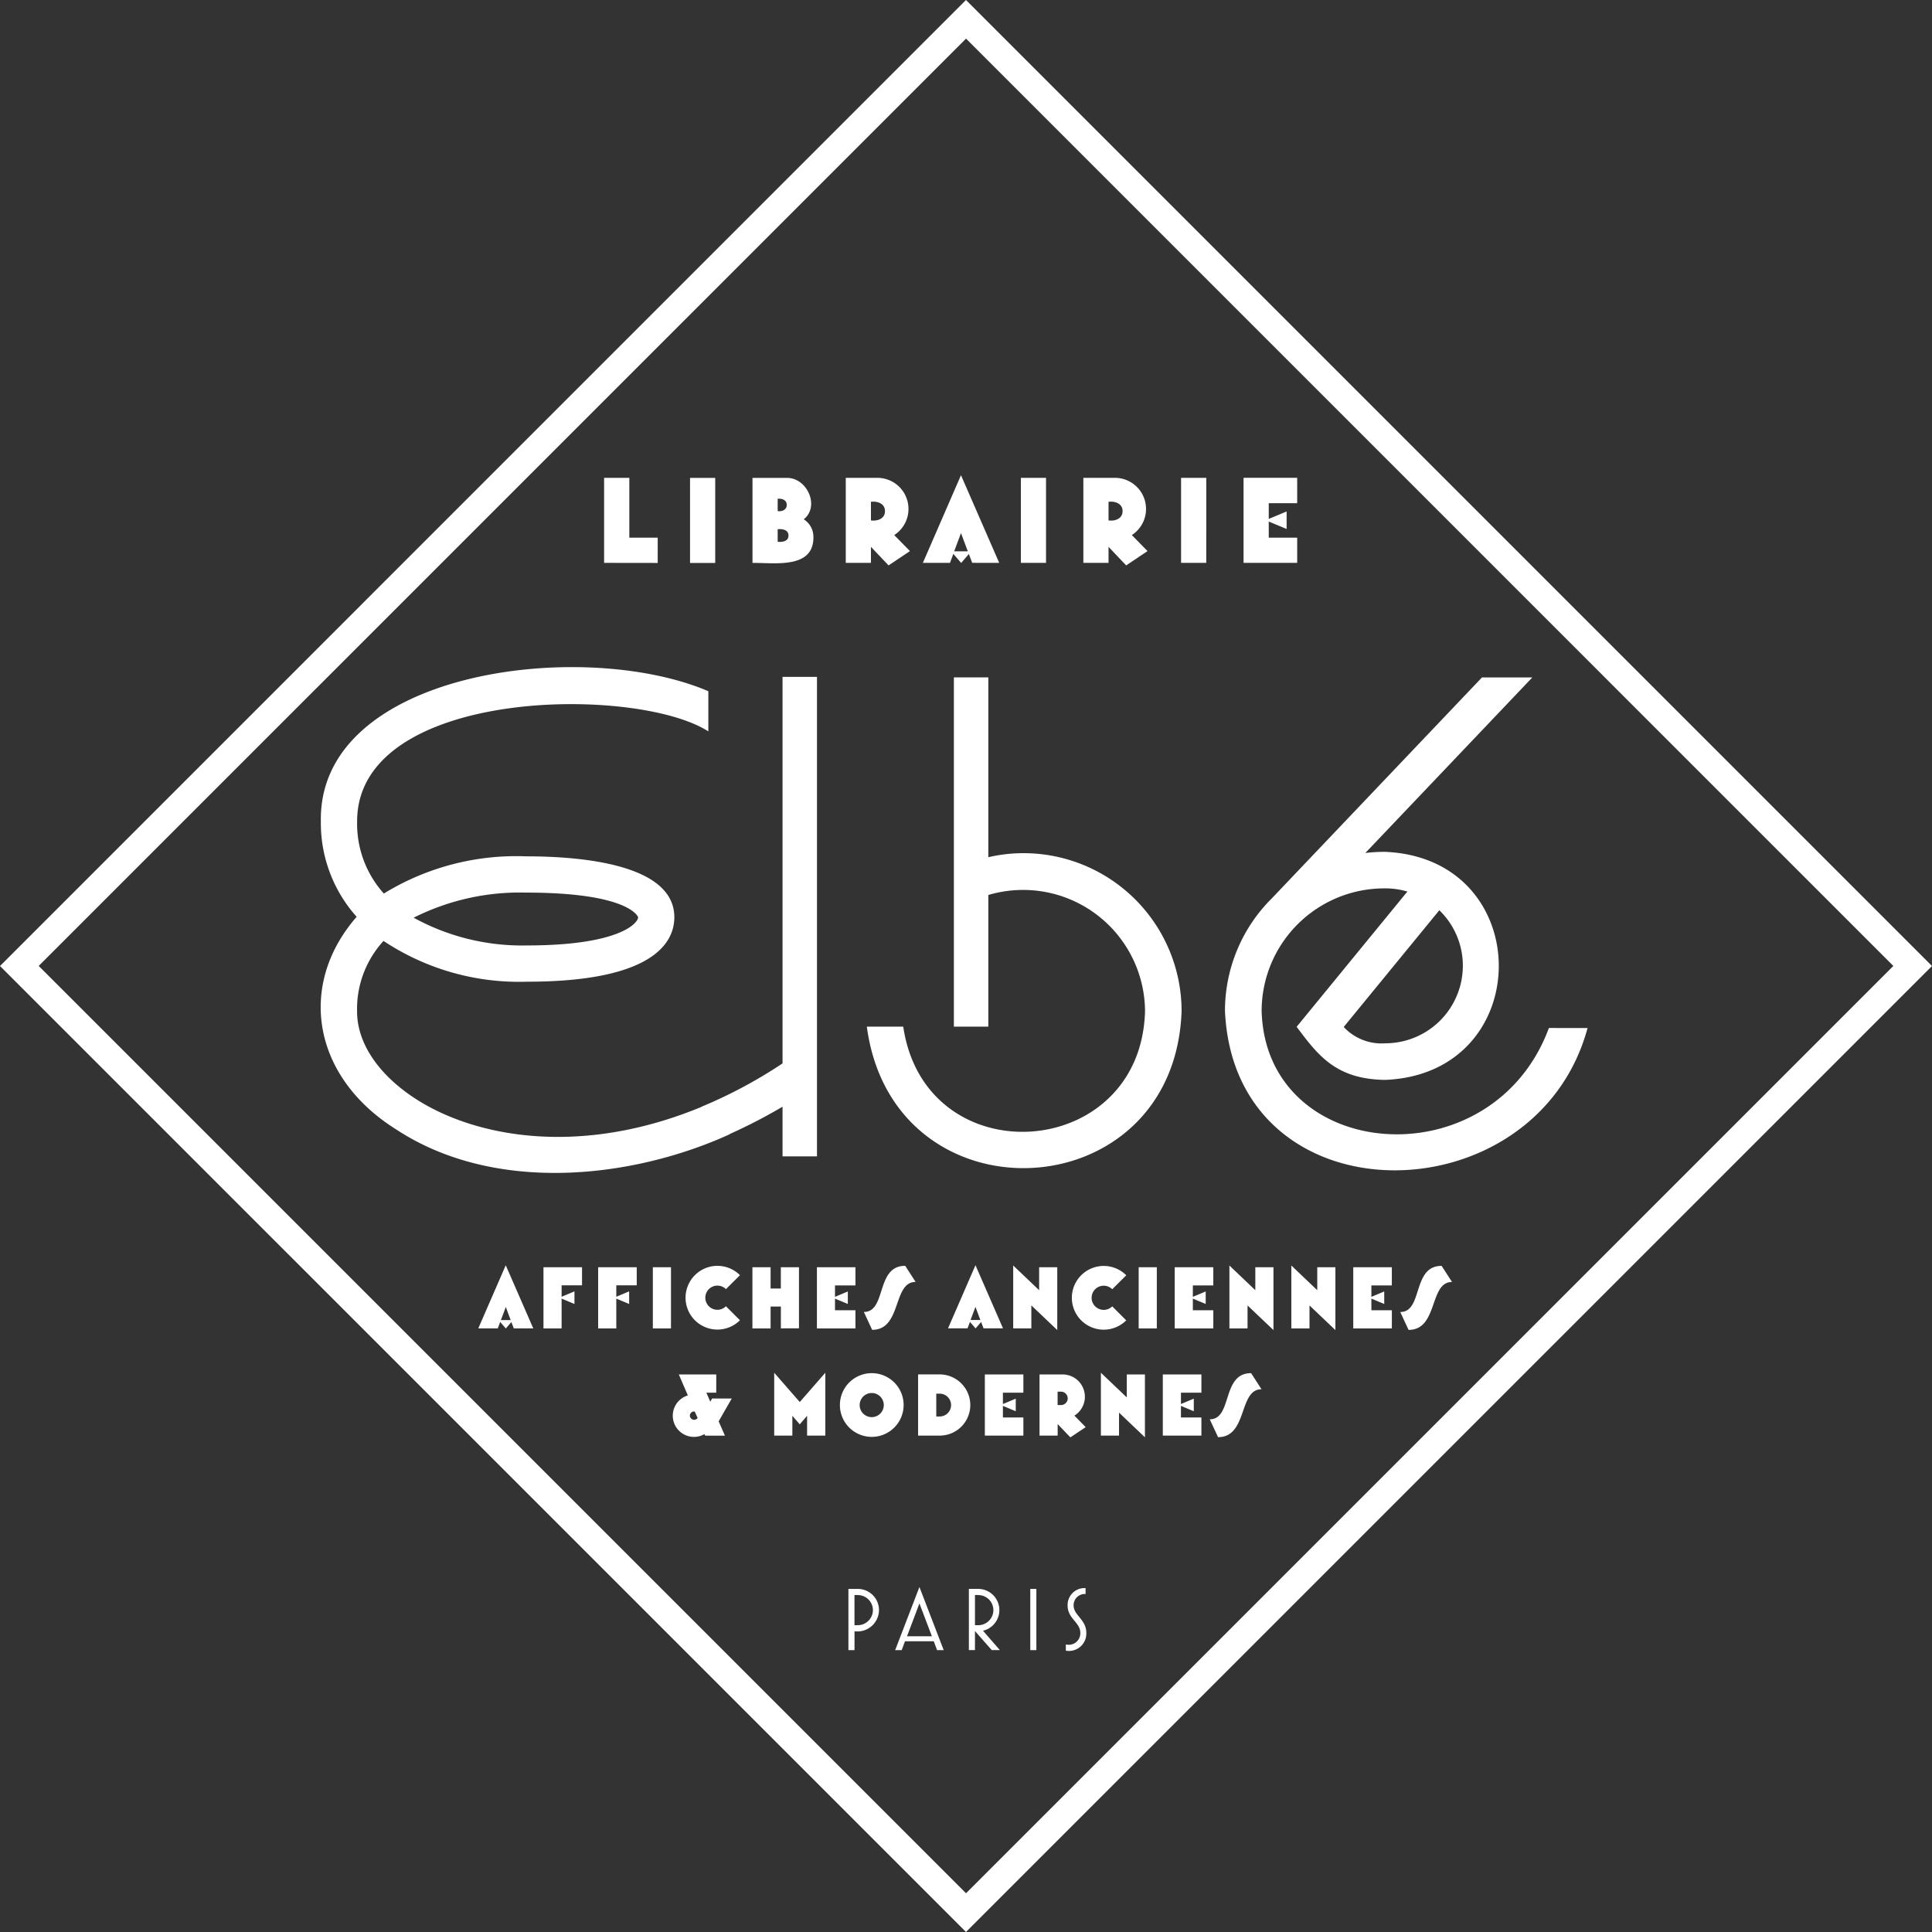
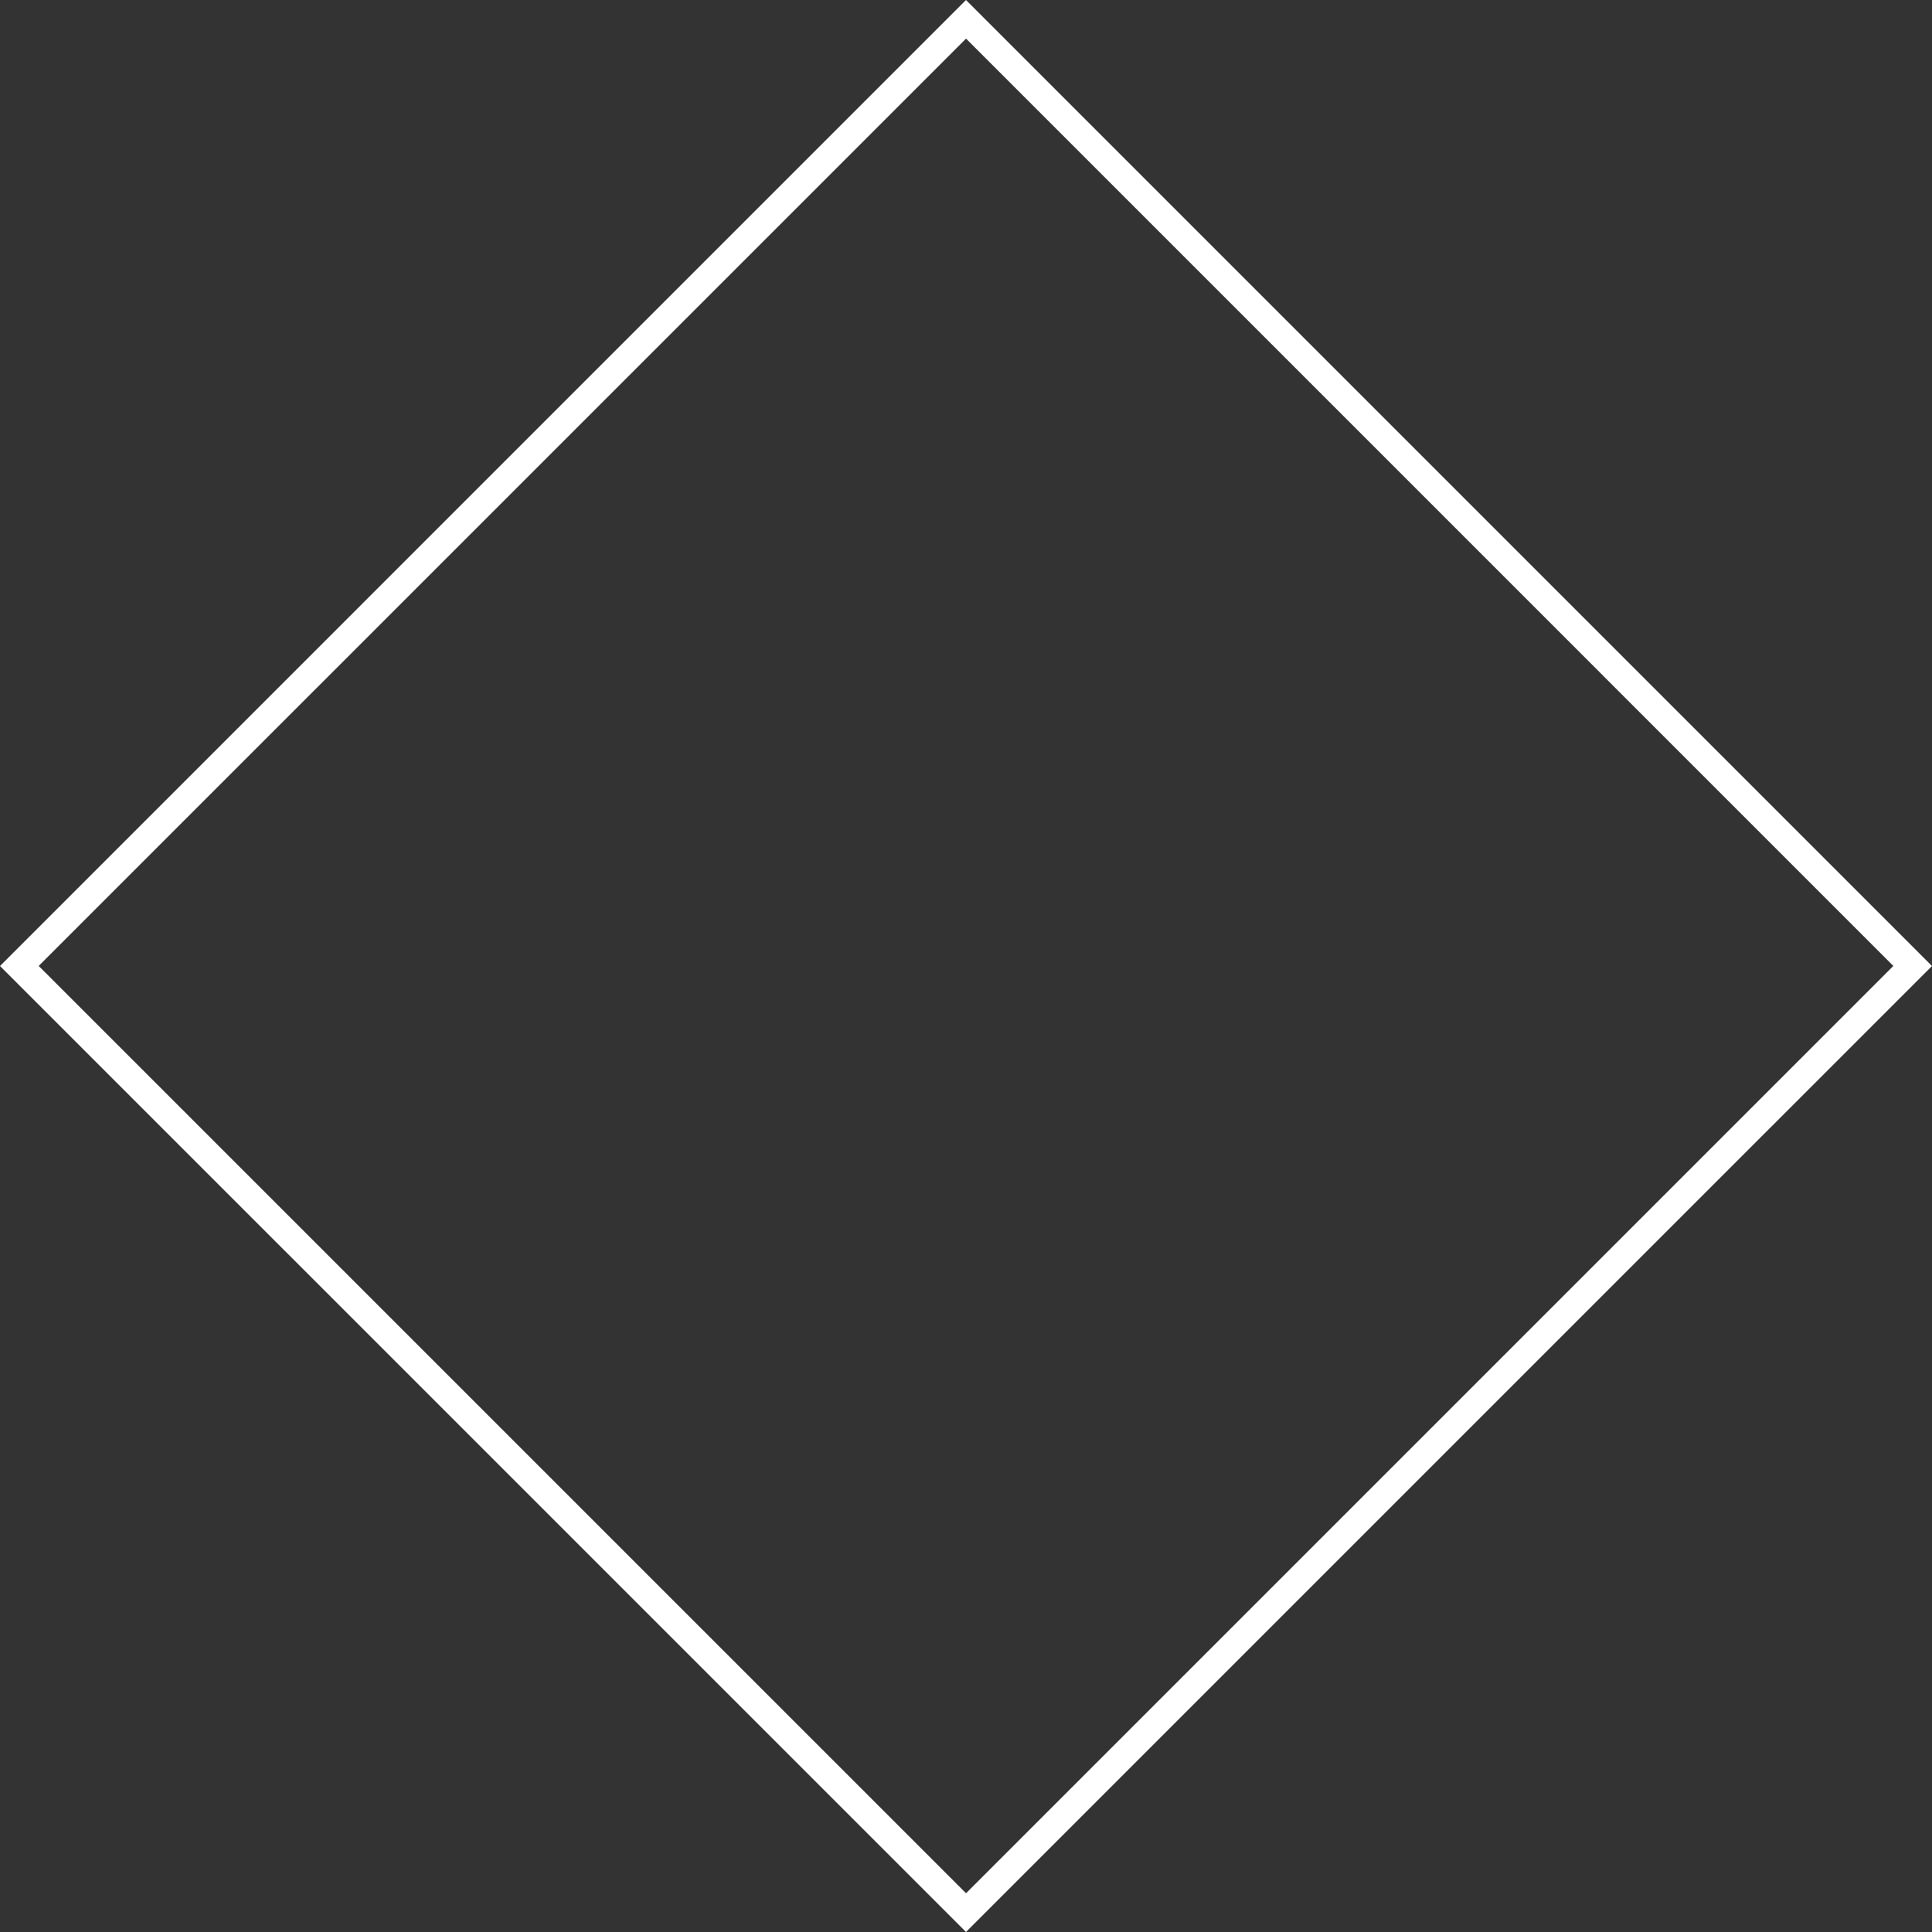
<svg xmlns="http://www.w3.org/2000/svg" id="Groupe_265" data-name="Groupe 265" width="135.385" height="135.384" viewBox="0 0 135.385 135.384">
  <rect x="0" y="0" width="135.385" height="135.384" fill="#333333" stroke="none" />
  <defs>
    <clipPath id="clip-path">
-       <rect id="Rectangle_270" data-name="Rectangle 270" width="135.385" height="135.384" fill="#fff" />
-     </clipPath>
+       </clipPath>
  </defs>
  <path id="Tracé_67965" data-name="Tracé 67965" d="M2.712,67.688,67.695,2.706l64.981,64.982L67.695,132.67ZM67.692,0,0,67.693l67.692,67.691,67.693-67.691Z" fill="#fff" />
  <g id="Groupe_264" data-name="Groupe 264">
    <g id="Groupe_263" data-name="Groupe 263" clip-path="url(#clip-path)">
      <path id="Tracé_67966" data-name="Tracé 67966" d="M54.836,74.518a33.309,33.309,0,0,1-5.681,3.038l0,.01c-8.586,3.55-15.929,2.082-20.018-.558-2.614-1.689-4.114-3.918-4.114-6.114a7.047,7.047,0,0,1,1.852-4.958A17.172,17.172,0,0,0,36.93,68.793c8.984,0,10.324-2.831,10.324-4.518,0-3.713-6.508-4.267-10.386-4.267a17.734,17.734,0,0,0-9.97,2.606,7.3,7.3,0,0,1-1.873-5.02c-.052-9.388,19.492-9.614,24.612-6.343V48.436c-8.881-3.788-27.377-1.393-27.153,9.158a9.841,9.841,0,0,0,2.509,6.651c-4.156,4.756-3.131,11.208,2.77,14.9,6.9,4.535,16.517,3.46,23.365.341l-.006-.012a37.824,37.824,0,0,0,3.714-1.921v3.479H57.25v-33.6H54.836ZM36.869,62.549c7.262,0,7.846,1.71,7.846,1.726,0,.417-1.322,1.977-7.785,1.977a15.786,15.786,0,0,1-7.944-1.944,16.557,16.557,0,0,1,7.883-1.759" fill="#fff" />
      <path id="Tracé_67967" data-name="Tracé 67967" d="M71.736,59.786a11.021,11.021,0,0,0-2.479.282v-12.6H66.843V71.94h2.414V62.717a8.545,8.545,0,0,1,10.981,8.135c-.281,10.583-15.4,11.565-16.943,1.088H60.743C62.591,85.784,82.31,84.87,82.8,70.851A11.078,11.078,0,0,0,71.736,59.786" fill="#fff" />
      <path id="Tracé_67968" data-name="Tracé 67968" d="M108.539,72.037c-3.982,10.752-19.843,9.444-20.13-1.2a8.6,8.6,0,0,1,8.624-8.584l.046,0a5.42,5.42,0,0,1,1.543.223l-7.76,9.478c1.481,1.97,2.733,3.682,6.218,3.719,10.608-.444,10.6-15.561-.041-15.98h-.047a11.438,11.438,0,0,0-1.316.08l11.7-12.3h-3.528l-14.7,15.454a11.114,11.114,0,0,0-3.308,7.912c.665,14.8,21.78,14.584,25.409,1.2Zm-6.03-4.357a5.436,5.436,0,0,1-5.429,5.429,3.613,3.613,0,0,1-2.919-1.144l6.7-8.179a5.412,5.412,0,0,1,1.649,3.894" fill="#fff" />
      <path id="Tracé_67969" data-name="Tracé 67969" d="M101.75,89.835l-.727-1.127c-2.085-.013-1.29,3.243-2.9,3.231l.582,1.253c2.093.006,1.43-3.362,3.045-3.357m-4.215,3.251V91.815H96.1V91l.9.376V90.5l-.9.376v-.8h1.433V88.8H94.83v4.289h2.705Zm-3.957.119V88.8H92.307v1.61l-1.816-1.729v4.408h1.272v-1.61Zm-4.34,0V88.8H87.966v1.61l-1.815-1.729v4.408h1.271v-1.61Zm-4.215-.119V91.815H83.589V91l.9.376V90.5l-.9.376v-.8h1.434V88.8H82.318v4.289h2.705ZM81.064,88.8H79.793v4.289h1.271Zm-2.141,3.726-.983-.983a.847.847,0,1,1,0-1.2l.983-.977a2.233,2.233,0,1,0,0,3.156m-4.835.682V88.8H72.817v1.61L71,88.678v4.408h1.272v-1.61ZM68.7,92.5h-.689l.344-.921Zm1.585.582-1.929-4.422-1.922,4.422H67.8l.17-.451.394.458.388-.451.169.444Zm-6.124-3.251-.727-1.127c-2.085-.013-1.291,3.243-2.9,3.231l.582,1.253c2.092.006,1.428-3.362,3.045-3.357m-4.216,3.251V91.815H58.512V91l.9.376V90.5l-.9.376v-.8h1.434V88.8h-2.7v4.289h2.7Zm-3.957,0V88.8H54.717v1.491H54V88.8H52.726v4.289H54V91.558h.72v1.528Zm-4.135-.563-.983-.983a.847.847,0,1,1,0-1.2l.983-.977a2.233,2.233,0,1,0,0,3.156M47.019,88.8H45.748v4.289h1.271Zm-2.4,1.277V88.8H41.915v4.289h1.272V91l.9.376v-.883l-.9.377v-.8h1.435Zm-3.833,0V88.8H38.084v4.289h1.271V91l.9.376v-.883l-.9.377v-.8h1.434Zm-5,2.43H35.1l.344-.921Zm1.584.582L35.44,88.664l-1.923,4.422h1.365l.169-.451.394.458.389-.451.169.444Z" fill="#fff" />
-       <path id="Tracé_67970" data-name="Tracé 67970" d="M88.4,97.353l-.727-1.128c-2.085-.012-1.291,3.244-2.9,3.231l.582,1.253c2.092,0,1.428-3.363,3.045-3.356M84.189,100.6V99.331H82.755v-.814l.9.376v-.882l-.9.376v-.795h1.434V96.314H81.484V100.6h2.705Zm-3.958.119V96.313H78.96v1.61l-1.815-1.729V100.6h1.271v-1.61ZM74.82,97.99a.469.469,0,0,1-.47.47h-.238v-.94h.238a.473.473,0,0,1,.47.47m1.259,2.017L75.29,99.2a1.562,1.562,0,0,0-.845-2.886h-1.6V100.6h1.271v-.808l.89.932Zm-4.366.595V99.331H70.279v-.814l.9.376v-.882l-.9.376v-.795h1.434V96.314h-2.7V100.6h2.7ZM66.647,98.46a.8.8,0,0,1-.8.8h-.238v-1.6h.238a.8.8,0,0,1,.8.8m1.347,0a2.153,2.153,0,0,0-2.149-2.149H64.336V100.6h1.509a2.144,2.144,0,0,0,2.149-2.14m-6.063,0a.845.845,0,0,1-1.69,0,.845.845,0,0,1,1.69,0m1.391,0a2.233,2.233,0,1,0-2.235,2.23,2.237,2.237,0,0,0,2.235-2.23M57.835,100.6V96.194l-1.791,2.053-1.792-2.053V100.6h1.272V99.211l.52.6.513-.6V100.6Zm-8.949-1.234a.3.3,0,0,1-.544-.162.294.294,0,0,1,.293-.294l.05.007ZM51.278,98H49.9l-.126.226-.276-.632h.694V96.313H47.568l.633,1.471a1.485,1.485,0,1,0,1.164,2.712l.05.107H50.8L50.36,99.6Z" fill="#fff" />
      <path id="Tracé_67971" data-name="Tracé 67971" d="M76.123,114.418c0-.928-.89-1.221-.89-1.916a.782.782,0,0,1,.839-.8v-.415a1.183,1.183,0,0,0-1.259,1.215c0,.933.89,1.183.89,1.915a.807.807,0,0,1-1.014.814v.439a1.216,1.216,0,0,0,1.434-1.251m-3.5-3.075h-.426v4.289h.426Zm-3.012,1.484a1.062,1.062,0,0,1-1.059,1.059h-.231V111.77h.231v.006a1.055,1.055,0,0,1,1.059,1.051m.456,2.805-1.183-1.359a1.485,1.485,0,0,0-.332-2.931h-.658v4.289h.427v-1.322h.012l1.164,1.322h.57Zm-4.765-.971H63.559l.87-2.3Zm.827.971-1.7-4.422-1.7,4.422h.457l.232-.62h2.016l.231.62Zm-4.96-2.805a1.063,1.063,0,0,1-1.059,1.059h-.232V111.77h.232v.006a1.055,1.055,0,0,1,1.059,1.051m.426,0a1.483,1.483,0,0,0-1.484-1.484h-.658v4.289h.427v-1.321a1.512,1.512,0,0,0,1.715-1.484" fill="#fff" />
-       <path id="Tracé_67972" data-name="Tracé 67972" d="M55.253,37.53c.006.41-.44.468-.757.435v-.879c.321-.035.763.032.757.444m-.122-2.149c0,.355-.339.476-.635.435v-.861c.293-.041.639.083.635.426M57,37.652a1.448,1.448,0,0,0-.678-1.262c1.169-.93.2-2.985-1.253-2.9H52.731v5.958c1.472-.031,4.274.46,4.27-1.791m-6.882-4.167H48.354v5.958h1.765Zm-4.03,5.958V37.678H44.1V33.485H42.332v5.958Z" fill="#fff" />
      <path id="Tracé_67973" data-name="Tracé 67973" d="M62.014,35.817c.005.539-.535.712-.983.653V35.165c.448-.064.988.122.983.652m1.75,2.8-1.1-1.122a2.179,2.179,0,0,0-1.174-4.01H59.267v5.958h1.765V38.321l1.235,1.3Z" fill="#fff" />
      <path id="Tracé_67974" data-name="Tracé 67974" d="M67.82,38.635h-.957l.478-1.278Zm2.2.808L67.341,33.3l-2.67,6.141h1.9l.235-.627.548.635.539-.627.234.618Z" fill="#fff" />
      <path id="Tracé_67975" data-name="Tracé 67975" d="M90.9,39.443V37.678H88.908V36.547l1.252.521V35.842l-1.252.521v-1.1H90.9V33.483H87.142v5.959Zm-6.37-5.958H82.764v5.958h1.765Zm-5.866,2.332c0,.539-.535.713-.983.653V35.165c.448-.064.988.122.983.652m1.749,2.8-1.1-1.122a2.18,2.18,0,0,0-1.174-4.01H75.916v5.958h1.765V38.321l1.235,1.3ZM73.3,33.485H71.538v5.958H73.3Z" fill="#fff" />
    </g>
  </g>
</svg>